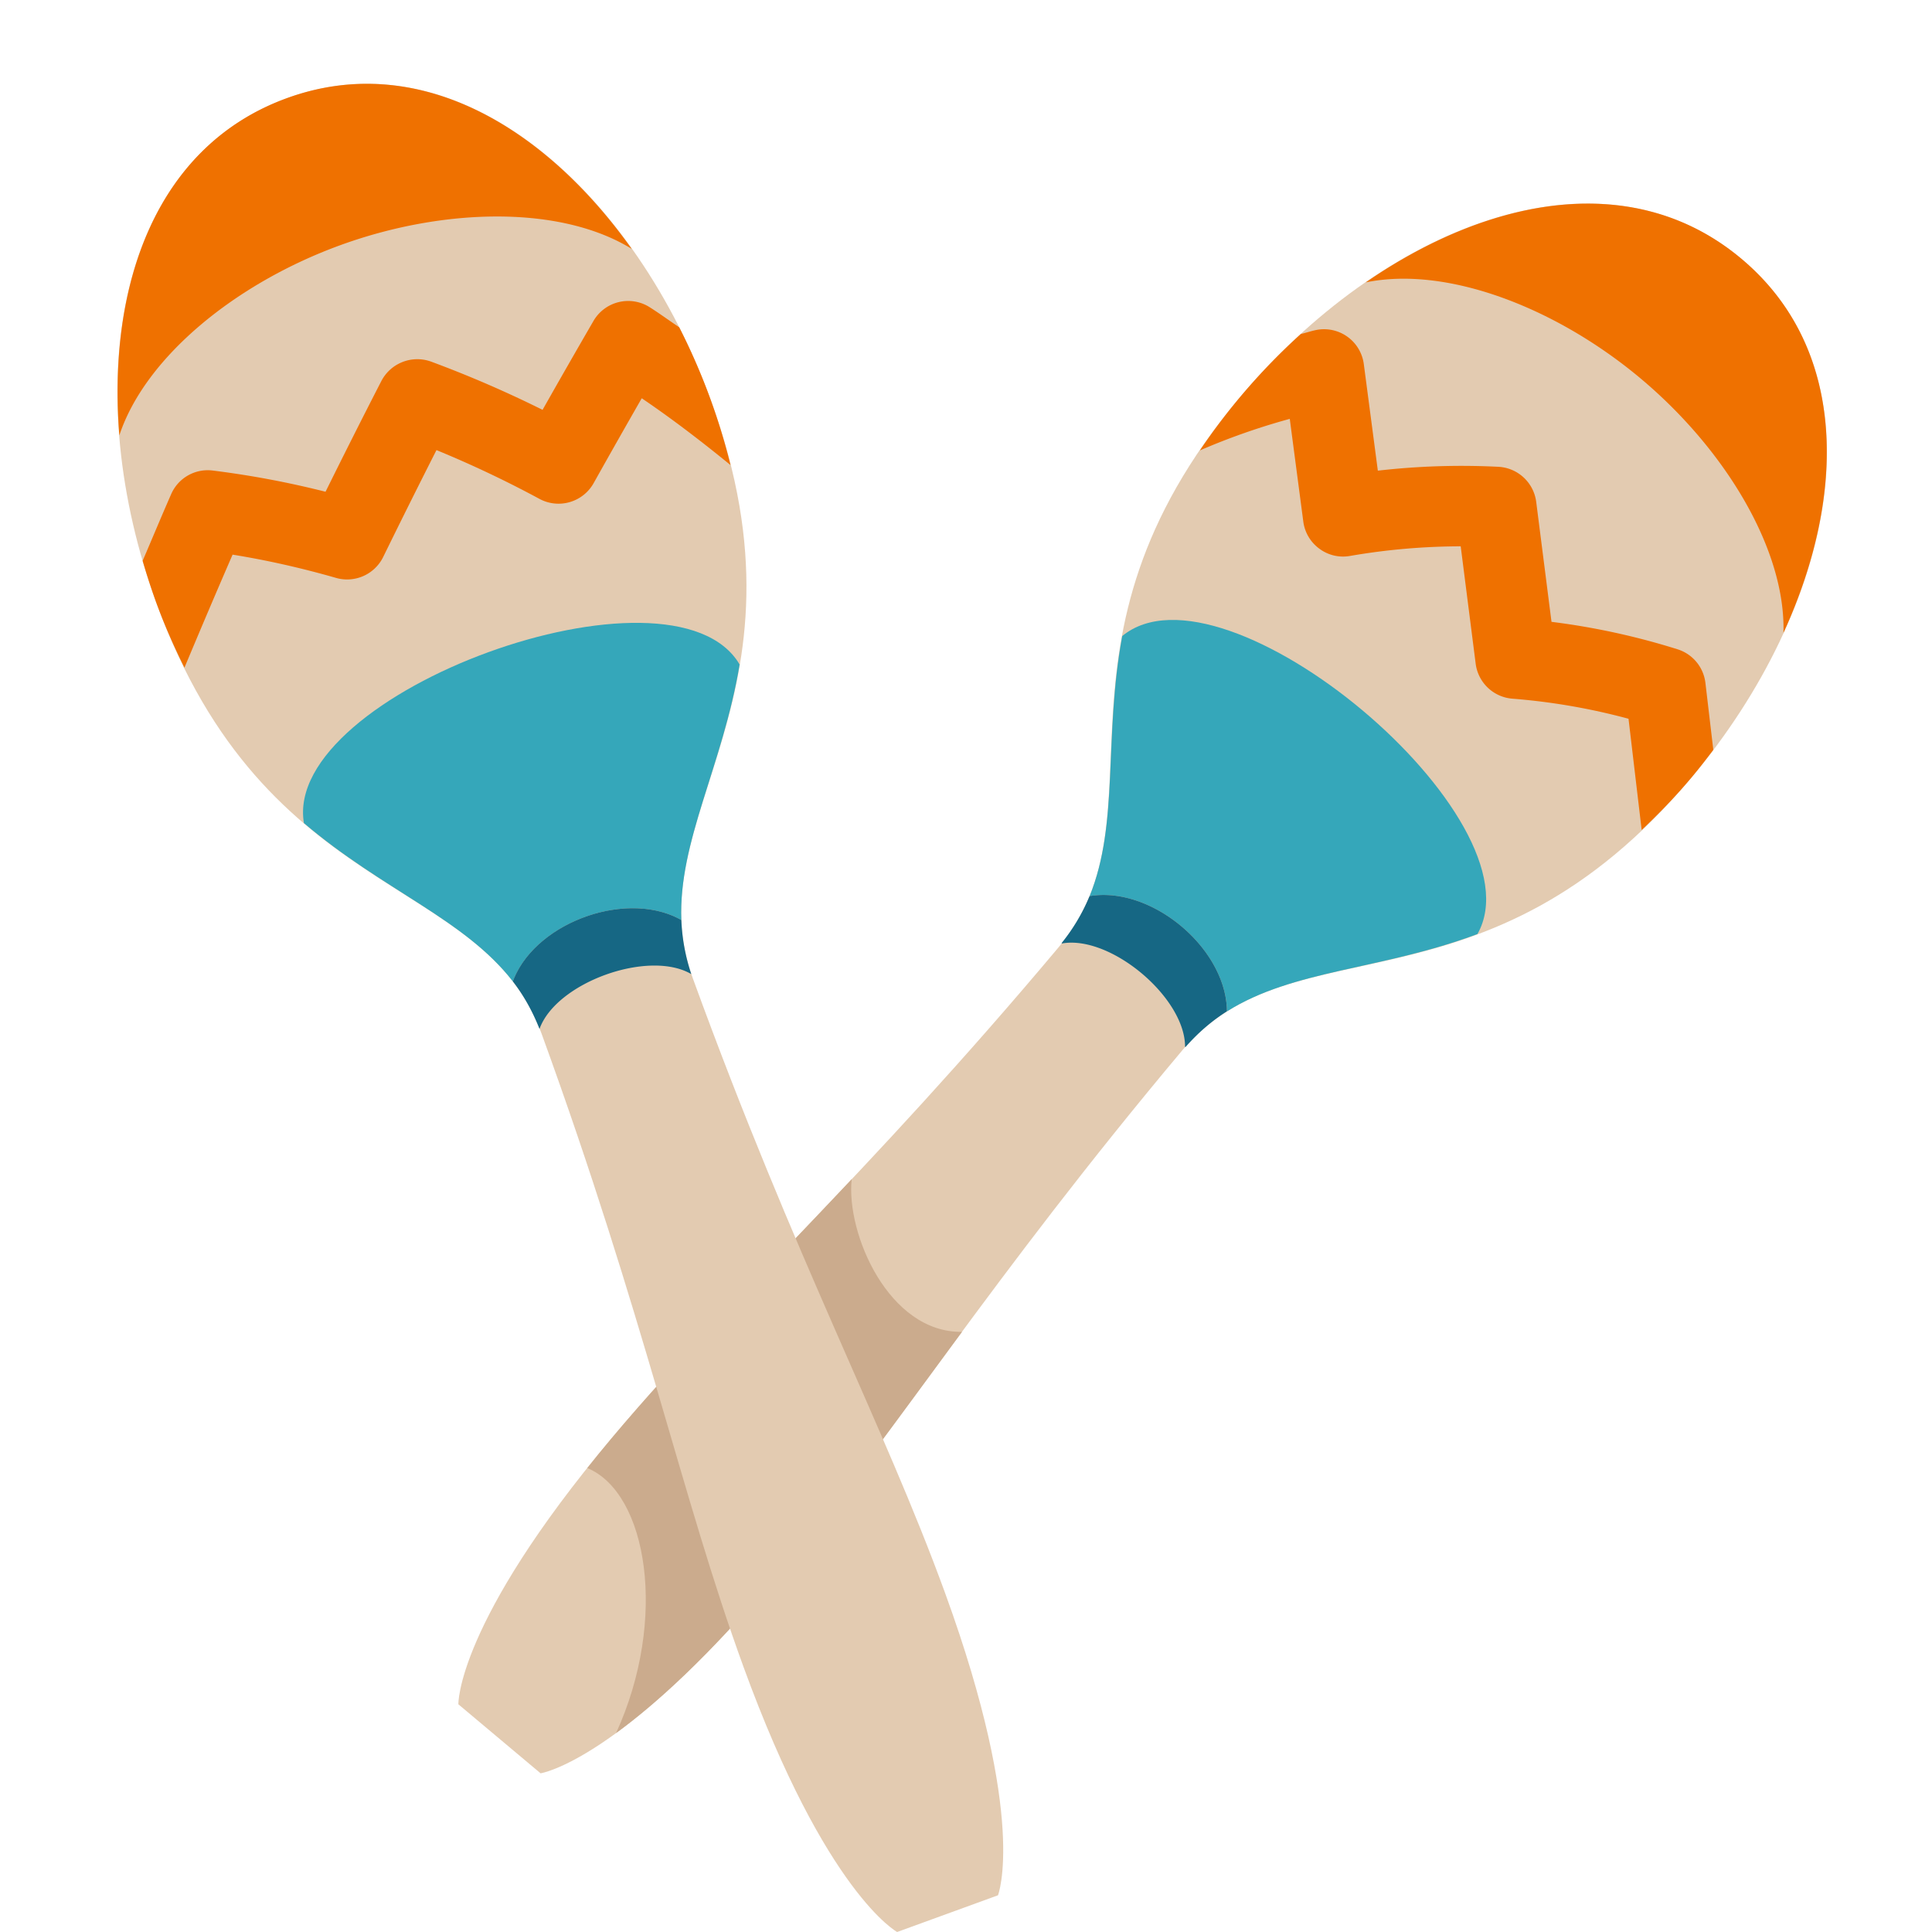
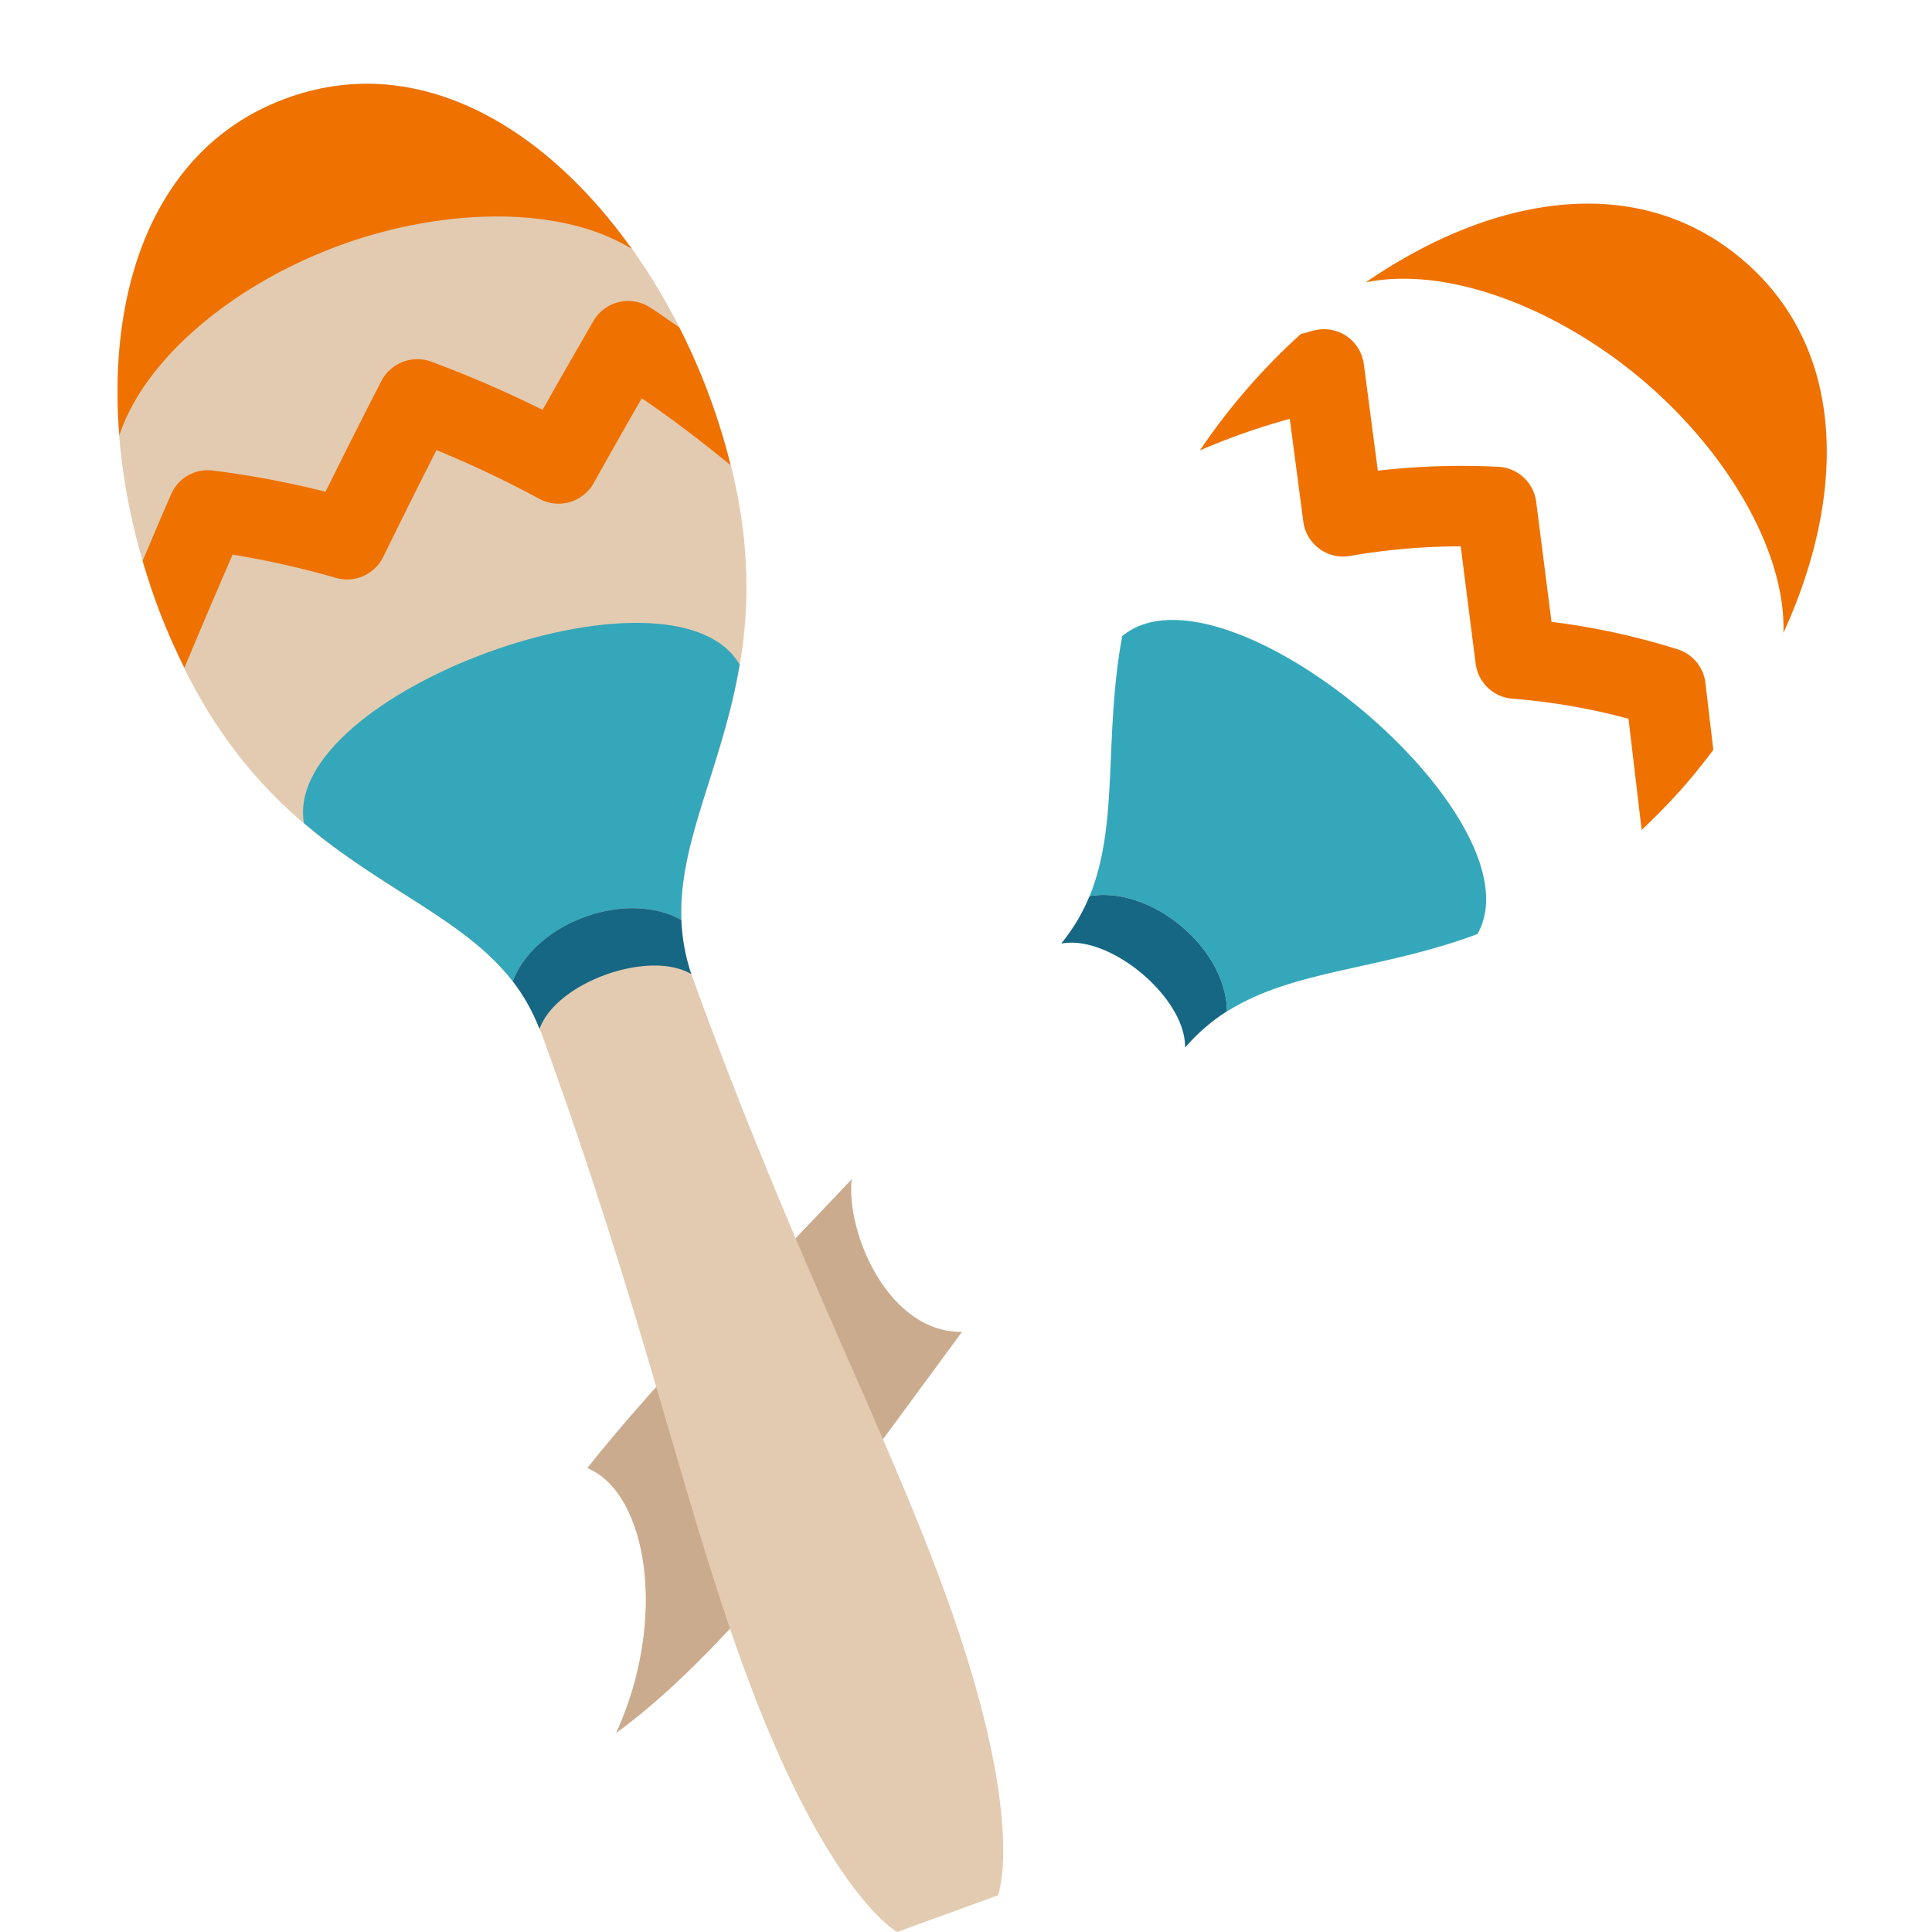
<svg xmlns="http://www.w3.org/2000/svg" viewBox="0 0 36 36">
-   <path fill="#E3CBB1" d="M31.52 14.486c2.64-3.147 3.61-7.414.929-9.664s-6.715-.554-9.356 2.593c-3.857 4.596-1.315 7.79-3.364 10.232-3.616 4.309-6.168 6.573-8.338 9.158-2.893 3.447-2.85 4.952-2.85 4.952l1.532 1.286s1.489-.219 4.382-3.666c2.169-2.585 3.956-5.492 7.571-9.801 2.051-2.443 5.637-.494 9.494-5.09z" />
  <path fill="#CBAB8D" d="M14.457 29.376c1.152-1.372 2.203-2.844 3.469-4.559-1.363.02-2.164-1.83-2.056-2.844-1.727 1.834-3.174 3.279-4.478 4.832-.16.19-.307.372-.449.55 1.121.463 1.508 2.812.537 4.938.721-.525 1.715-1.414 2.977-2.917z" />
  <path fill="#35A7BA" d="M20.911 11.852c-.35 1.896-.052 3.484-.608 4.846 1.156-.195 2.551.977 2.56 2.148 1.245-.784 2.86-.767 4.667-1.441 1.214-2.142-4.719-7.122-6.619-5.553z" />
  <path fill="#166784" d="M20.302 16.698a3.54 3.54 0 0 1-.519.873l.001.01c.906-.166 2.304 1.009 2.298 1.928l.01-.001c.238-.27.494-.489.77-.663-.008-1.17-1.403-2.342-2.56-2.147z" />
  <path fill="#EF7100" d="M32.449 4.822c-1.967-1.651-4.661-1.172-7 .44 1.514-.312 3.547.469 5.126 1.794 1.579 1.325 2.701 3.191 2.657 4.736 1.181-2.584 1.184-5.32-.783-6.97zM31.52 14.486c.141-.168.274-.34.405-.513l-.147-1.248a.749.749 0 0 0-.521-.627 13.34 13.34 0 0 0-2.347-.511l-.285-2.235a.75.75 0 0 0-.706-.654 13.692 13.692 0 0 0-2.245.072l-.261-1.982a.747.747 0 0 0-.892-.638c-.094.019-.186.052-.281.073a11.89 11.89 0 0 0-1.882 2.17 12.507 12.507 0 0 1 1.675-.588l.252 1.913a.744.744 0 0 0 .299.506.737.737 0 0 0 .572.135 12.21 12.21 0 0 1 2.062-.179l.279 2.187a.749.749 0 0 0 .686.652 11.87 11.87 0 0 1 2.162.374l.245 2.072c.308-.292.618-.607.93-.979z" />
  <path fill="#E3CBB1" d="M13.248 7.465C11.843 3.605 8.632.632 5.344 1.829s-3.837 5.539-2.432 9.399C4.964 16.866 9 16.261 10.09 19.257c1.924 5.286 2.608 8.628 3.763 11.8C15.392 35.285 16.717 36 16.717 36l1.879-.684s.555-1.399-.984-5.628c-1.154-3.171-2.778-6.172-4.702-11.458-1.091-2.995 2.39-5.126.338-10.765z" />
  <path fill="#35A7BA" d="M12.696 17.144c-.056-1.471.766-2.86 1.086-4.762-1.249-2.123-8.528.525-8.119 2.955 1.467 1.251 2.991 1.787 3.893 2.95.409-1.099 2.121-1.721 3.14-1.143z" />
  <path fill="#166784" d="M12.881 18.151a3.632 3.632 0 0 1-.185-1.007c-1.019-.578-2.731.044-3.14 1.143.2.258.365.552.497.886.309-.867 2.034-1.487 2.828-1.022z" />
  <path fill="#EF7100" d="M2.224 8.111c.487-1.467 2.18-2.837 4.116-3.542 1.937-.705 4.114-.744 5.43.068C10.123 2.322 7.756.951 5.343 1.83S1.998 5.279 2.224 8.111zM3.437 12.441c.297-.71.596-1.414.897-2.106.637.103 1.282.248 1.926.433a.749.749 0 0 0 .881-.391c.33-.674.661-1.337.992-1.99.646.265 1.289.569 1.919.909a.75.75 0 0 0 1.01-.294c.3-.536.599-1.063.896-1.581.565.383 1.115.805 1.654 1.245a11.946 11.946 0 0 0-.956-2.568c-.184-.123-.366-.257-.551-.374a.748.748 0 0 0-1.048.259c-.314.542-.63 1.093-.947 1.654a21.17 21.17 0 0 0-2.075-.898.755.755 0 0 0-.929.361c-.348.676-.694 1.364-1.04 2.063a17.236 17.236 0 0 0-2.1-.395.743.743 0 0 0-.778.443c-.178.405-.353.827-.53 1.239.076.261.16.52.253.778.163.446.341.84.526 1.213z" />
</svg>